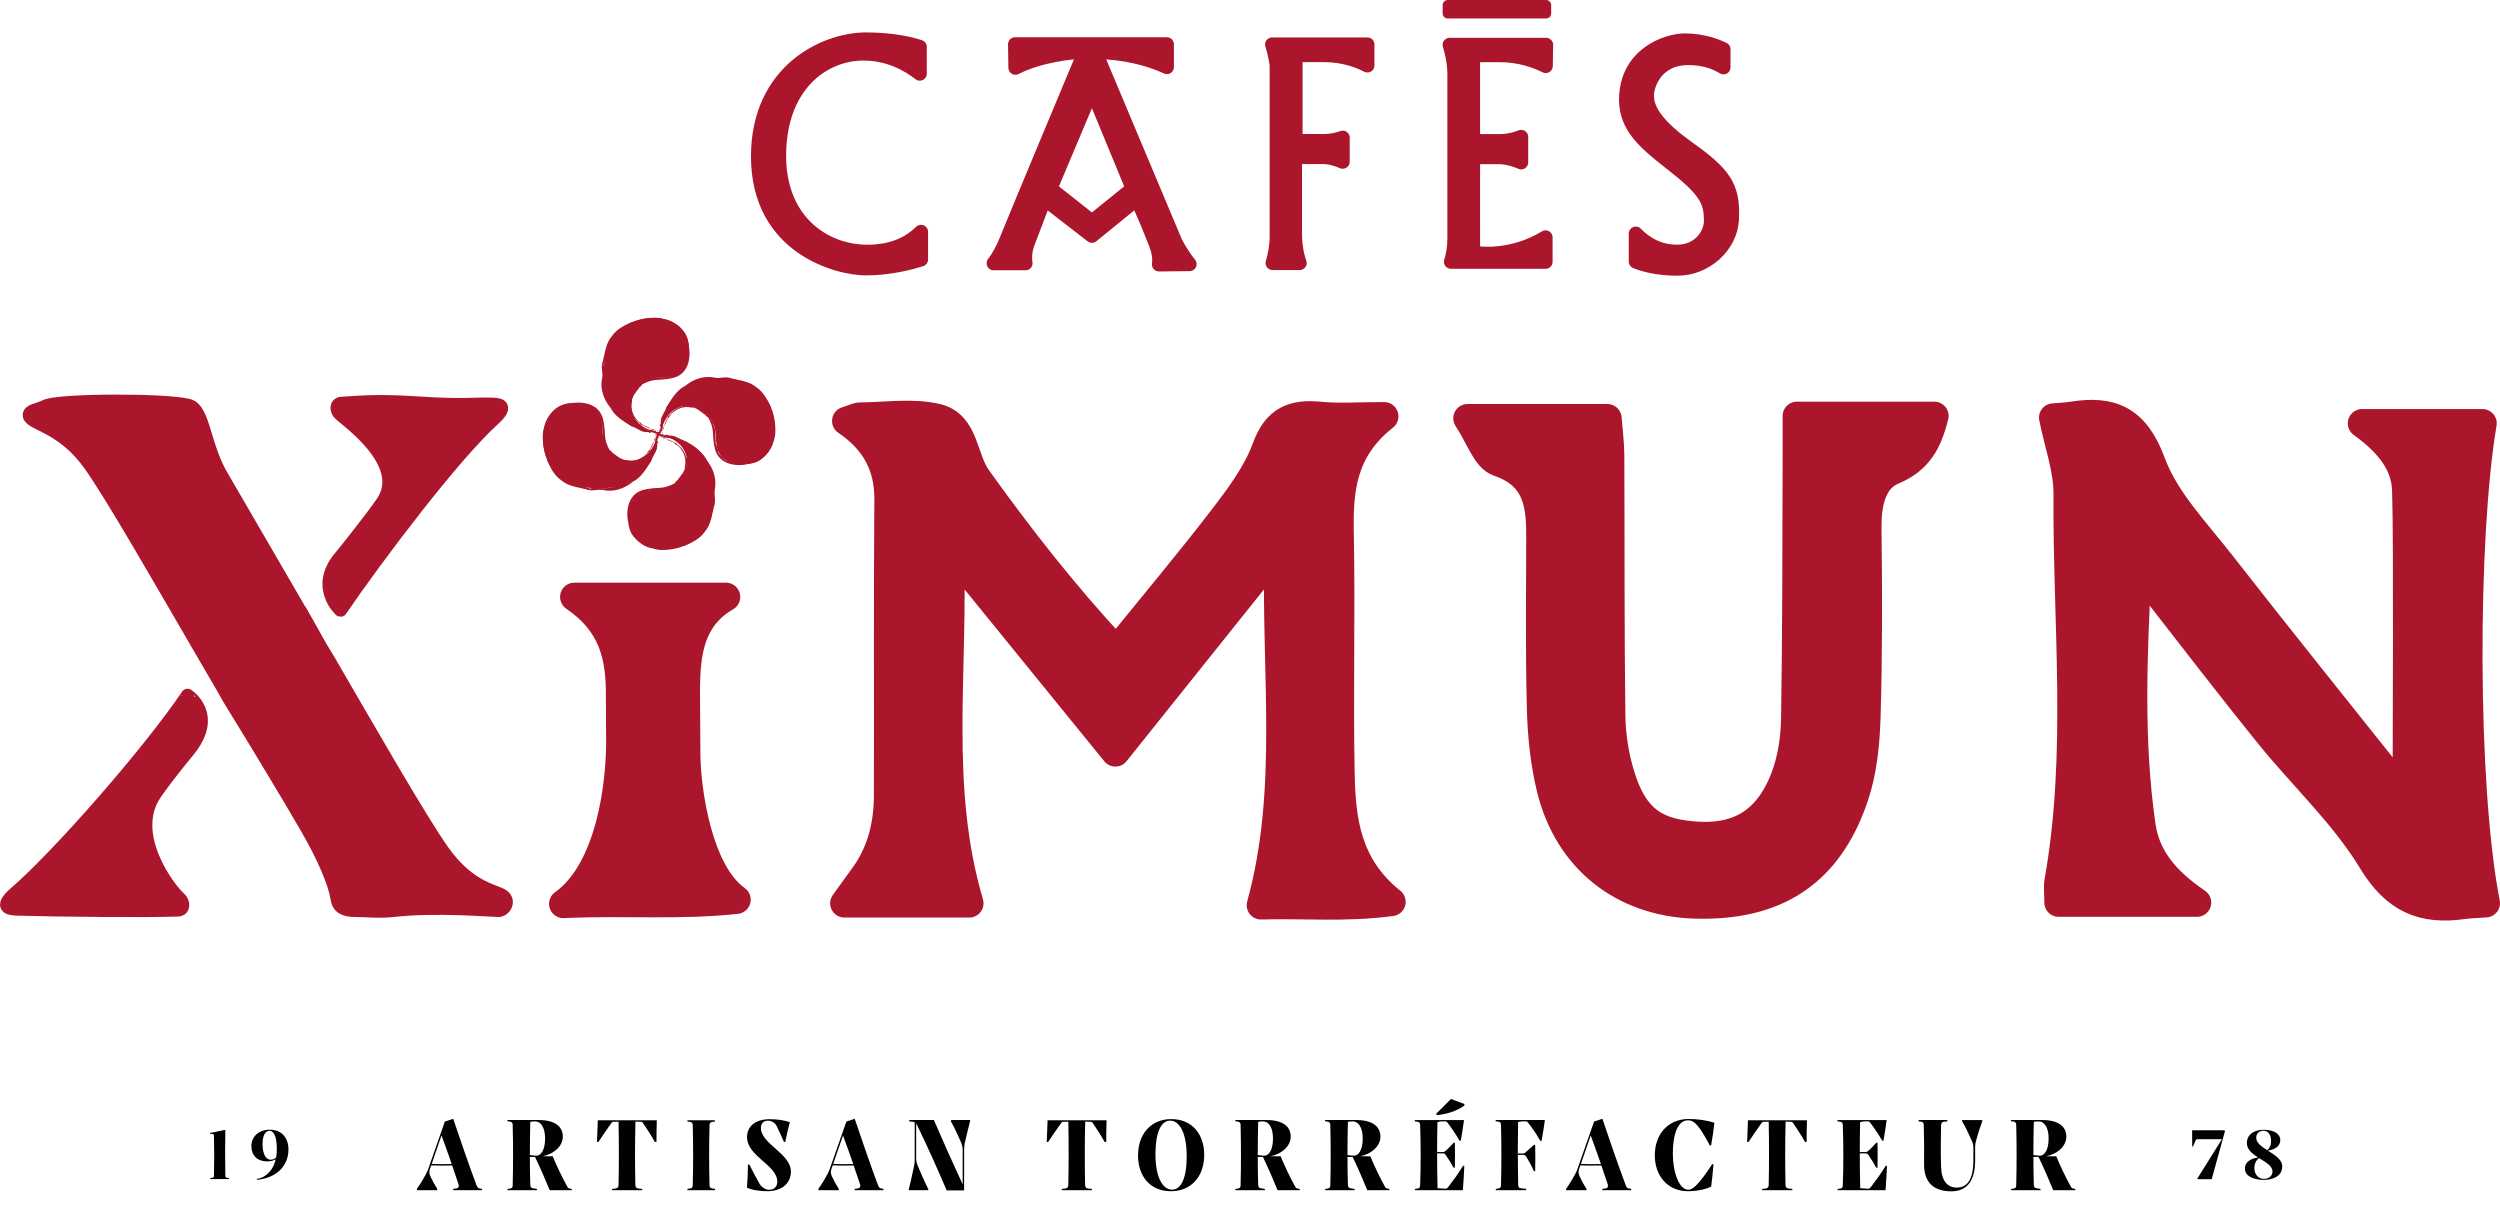
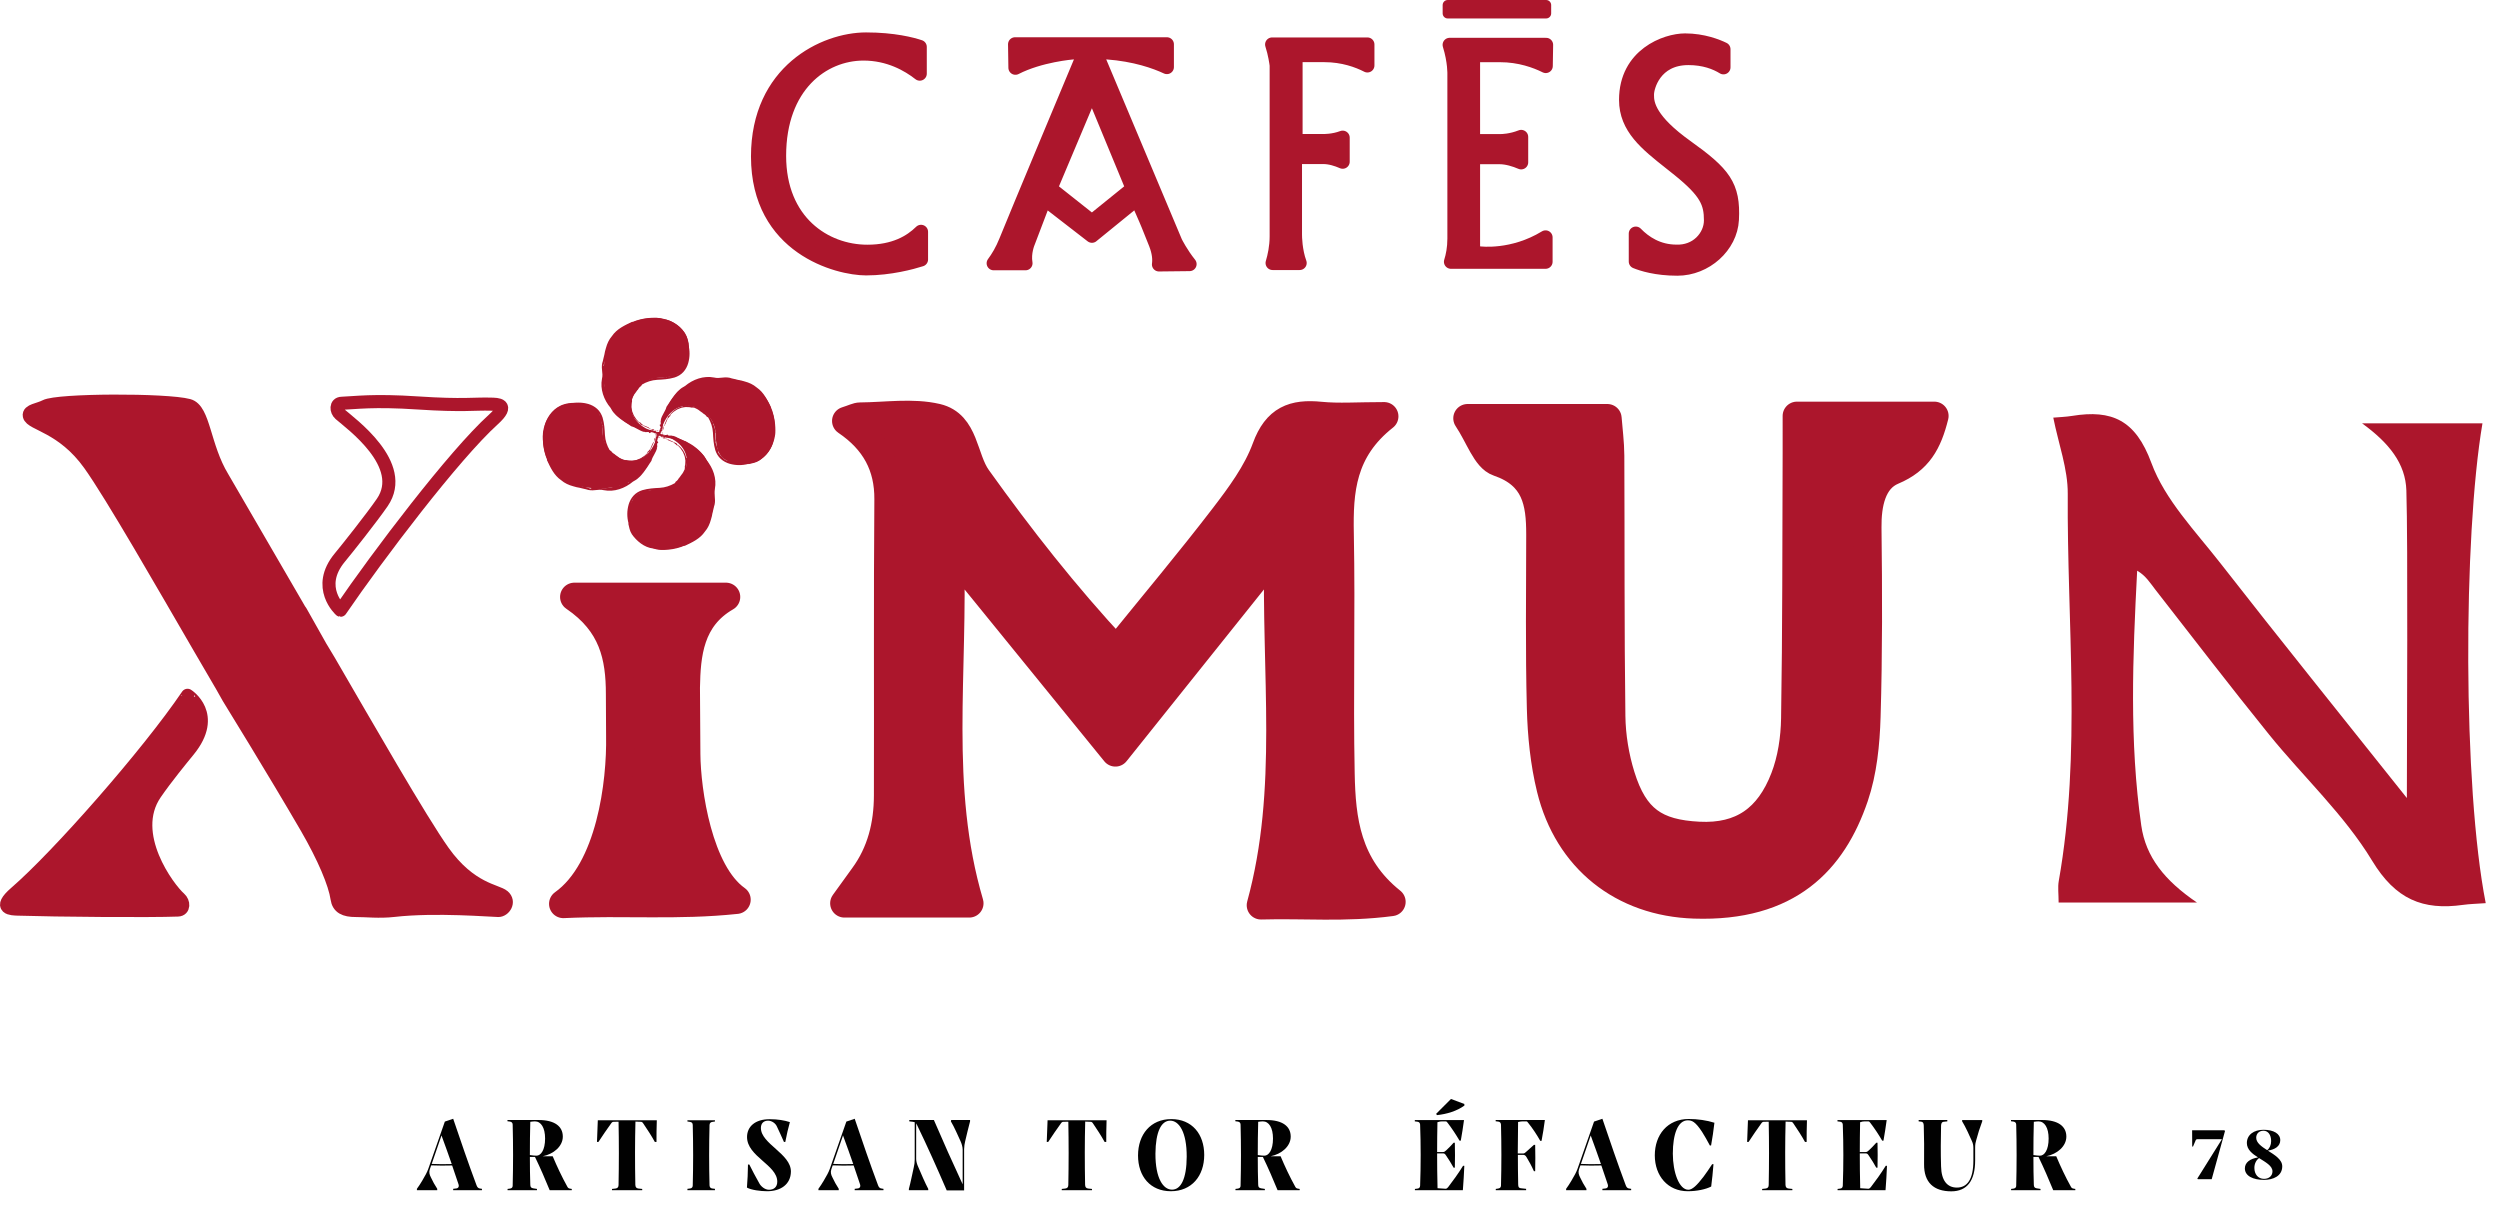
<svg xmlns="http://www.w3.org/2000/svg" version="1.1" id="Calque_1" x="0px" y="0px" width="473.92px" height="232.674px" viewBox="0 0 473.92 232.674" enable-background="new 0 0 473.92 232.674" xml:space="preserve">
  <g>
    <path fill="#010101" d="M91.362,225.363v0.258h-5.454v-0.258l0.475-0.059c0.494-0.02,0.691-0.336,0.533-0.811   c-0.415-1.244-0.791-2.391-1.205-3.557c-1.364,0.039-2.589,0.039-3.972-0.02l-0.257,0.73c-0.197,0.574-0.059,1.047,0.198,1.541   c0.336,0.732,0.731,1.443,1.206,2.174v0.258h-3.854v-0.258c0.336-0.453,0.692-1.008,1.008-1.541   c0.573-0.969,0.909-1.58,1.126-2.174l3.162-9.029l1.581-0.535c1.423,4.189,2.865,8.439,4.426,12.607   c0.158,0.416,0.336,0.594,0.751,0.633L91.362,225.363z M85.632,220.66c-0.593-1.699-1.206-3.438-1.937-5.414l-1.857,5.395   C83.142,220.701,84.328,220.701,85.632,220.66z" />
    <path fill="#010101" d="M108.391,225.383v0.238h-4.189c-0.87-2.115-1.778-4.229-2.786-6.305h-0.968c0,1.879,0.02,3.676,0.079,5.277   c0,0.414,0.158,0.611,0.533,0.672l0.731,0.117v0.238h-5.573v-0.238l0.455-0.059c0.336-0.059,0.514-0.217,0.514-0.553   c0.099-3.734,0.099-7.885,0-11.561c0-0.336-0.178-0.533-0.514-0.592l-0.474-0.061v-0.236h5.889c3.063,0,4.604,1.205,4.604,3.143   c0,1.836-1.739,3.318-3.833,3.734h1.917c0.811,1.916,1.739,3.912,2.787,5.789c0.118,0.217,0.257,0.297,0.474,0.336L108.391,225.383   z M101.416,212.578c-0.158,0-0.494,0.021-0.889,0.08c-0.06,2.055-0.079,4.209-0.079,6.303c0.455,0.061,0.909,0.119,1.245,0.119   c0.83,0,1.64-1.047,1.64-3.26C103.332,213.785,102.562,212.578,101.416,212.578z" />
    <path fill="#010101" d="M124.451,216.471h-0.316c-0.652-1.186-1.442-2.391-2.193-3.496c-0.138-0.219-0.257-0.316-0.454-0.316   l-1.028-0.039c-0.099,3.813-0.099,7.824-0.02,11.975c0.02,0.453,0.178,0.652,0.573,0.711l0.731,0.078v0.238h-5.73v-0.238   l0.672-0.078c0.395-0.059,0.573-0.258,0.573-0.691c0.079-4.012,0.079-8.043,0-11.975l-0.948,0.02c-0.198,0-0.316,0.098-0.455,0.297   c-0.85,1.166-1.64,2.352-2.411,3.516h-0.277c0.06-1.086,0.099-2.646,0.158-4.109h11.184   C124.451,213.863,124.451,215.424,124.451,216.471z" />
    <path fill="#010101" d="M130.315,225.363l0.475-0.059c0.355-0.039,0.533-0.238,0.533-0.594c0.099-3.754,0.099-7.588,0-11.439   c0-0.357-0.178-0.555-0.533-0.594l-0.475-0.078v-0.238h5.217v0.238l-0.494,0.078c-0.336,0.039-0.514,0.236-0.533,0.594   c-0.099,3.893-0.099,7.588,0,11.439c0.02,0.355,0.197,0.555,0.533,0.594l0.494,0.059v0.258h-5.217V225.363z" />
    <path fill="#010101" d="M141.595,225.127c0.119-1.363,0.178-2.865,0.198-4.367h0.257c0.593,1.166,1.106,2.193,1.877,3.537   c0.276,0.553,1.047,1.244,1.837,1.244c0.968,0,1.581-0.533,1.581-1.541c0-3.162-5.73-4.762-5.73-8.457   c0-1.916,1.462-3.379,4.288-3.379c1.542,0,2.806,0.217,3.833,0.553c-0.336,1.186-0.593,2.352-0.869,3.754h-0.257   c-0.396-0.928-0.968-2.133-1.344-2.943c-0.257-0.592-0.968-1.086-1.66-1.086c-0.889,0-1.363,0.553-1.363,1.383   c0,3.023,5.711,4.881,5.691,8.279c-0.04,2.43-1.956,3.715-4.525,3.715C144.164,225.818,142.385,225.582,141.595,225.127z" />
    <path fill="#010101" d="M167.477,225.363v0.258h-5.454v-0.258l0.475-0.059c0.494-0.02,0.691-0.336,0.533-0.811   c-0.415-1.244-0.791-2.391-1.205-3.557c-1.364,0.039-2.589,0.039-3.972-0.02l-0.257,0.73c-0.197,0.574-0.059,1.047,0.198,1.541   c0.336,0.732,0.731,1.443,1.206,2.174v0.258h-3.854v-0.258c0.336-0.453,0.692-1.008,1.008-1.541   c0.573-0.969,0.909-1.58,1.126-2.174l3.162-9.029l1.581-0.535c1.423,4.189,2.865,8.439,4.426,12.607   c0.158,0.416,0.336,0.594,0.751,0.633L167.477,225.363z M161.746,220.66c-0.593-1.699-1.206-3.438-1.937-5.414l-1.857,5.395   C159.256,220.701,160.442,220.701,161.746,220.66z" />
    <path fill="#010101" d="M183.893,212.322v0.256c-0.316,1.186-0.672,2.668-0.929,3.775c-0.099,0.395-0.198,1.008-0.198,1.482v7.824   h-3.3c-1.798-4.17-3.675-8.379-5.612-12.369c-0.059-0.139-0.119-0.258-0.178-0.336v6.777c0,0.434,0.178,1.027,0.375,1.441   c0.514,1.227,1.344,3.143,1.917,4.209v0.238h-3.675v-0.238c0.316-1.145,0.672-2.963,0.929-4.09   c0.119-0.455,0.178-0.988,0.178-1.502v-7.055c-0.099-0.039-0.217-0.059-0.355-0.078l-0.672-0.08v-0.256h4.663   c1.779,4.129,3.537,8.082,5.454,12.191v-6.6c0-0.514-0.217-1.166-0.396-1.561c-0.474-1.027-1.205-2.727-1.837-3.775l0.059-0.256   H183.893z" />
    <path fill="#010101" d="M209.712,216.471h-0.316c-0.652-1.186-1.442-2.391-2.193-3.496c-0.138-0.219-0.257-0.316-0.454-0.316   l-1.028-0.039c-0.099,3.813-0.099,7.824-0.02,11.975c0.02,0.453,0.178,0.652,0.573,0.711l0.731,0.078v0.238h-5.73v-0.238   l0.672-0.078c0.395-0.059,0.573-0.258,0.573-0.691c0.079-4.012,0.079-8.043,0-11.975l-0.948,0.02c-0.198,0-0.316,0.098-0.455,0.297   c-0.85,1.166-1.64,2.352-2.411,3.516h-0.277c0.06-1.086,0.099-2.646,0.158-4.109h11.184   C209.712,213.863,209.712,215.424,209.712,216.471z" />
    <path fill="#010101" d="M215.734,219.041c0-3.992,2.391-6.896,6.304-6.896c3.912,0,6.244,2.826,6.244,6.797   c0,3.992-2.391,6.877-6.323,6.877C218.065,225.818,215.734,223.012,215.734,219.041z M224.962,219.277   c0.02-4.723-1.482-6.836-3.122-6.836c-1.699,0-2.767,2.074-2.806,6.244c-0.02,4.742,1.502,6.836,3.142,6.836   C223.855,225.521,224.942,223.467,224.962,219.277z" />
    <path fill="#010101" d="M246.377,225.383v0.238h-4.189c-0.87-2.115-1.778-4.229-2.786-6.305h-0.968c0,1.879,0.02,3.676,0.079,5.277   c0,0.414,0.158,0.611,0.533,0.672l0.731,0.117v0.238h-5.573v-0.238l0.455-0.059c0.336-0.059,0.514-0.217,0.514-0.553   c0.099-3.734,0.099-7.885,0-11.561c0-0.336-0.178-0.533-0.514-0.592l-0.474-0.061v-0.236h5.889c3.063,0,4.604,1.205,4.604,3.143   c0,1.836-1.739,3.318-3.833,3.734h1.917c0.811,1.916,1.739,3.912,2.787,5.789c0.118,0.217,0.257,0.297,0.474,0.336L246.377,225.383   z M239.402,212.578c-0.158,0-0.494,0.021-0.889,0.08c-0.06,2.055-0.079,4.209-0.079,6.303c0.455,0.061,0.909,0.119,1.245,0.119   c0.83,0,1.64-1.047,1.64-3.26C241.318,213.785,240.548,212.578,239.402,212.578z" />
-     <path fill="#010101" d="M263.385,225.383v0.238h-4.189c-0.87-2.115-1.778-4.229-2.786-6.305h-0.968c0,1.879,0.02,3.676,0.079,5.277   c0,0.414,0.158,0.611,0.533,0.672l0.731,0.117v0.238h-5.573v-0.238l0.455-0.059c0.336-0.059,0.514-0.217,0.514-0.553   c0.099-3.734,0.099-7.885,0-11.561c0-0.336-0.178-0.533-0.514-0.592l-0.474-0.061v-0.236h5.889c3.063,0,4.604,1.205,4.604,3.143   c0,1.836-1.739,3.318-3.833,3.734h1.917c0.811,1.916,1.739,3.912,2.786,5.789c0.119,0.217,0.257,0.297,0.475,0.336L263.385,225.383   z M256.41,212.578c-0.158,0-0.494,0.021-0.889,0.08c-0.06,2.055-0.079,4.209-0.079,6.303c0.455,0.061,0.909,0.119,1.245,0.119   c0.83,0,1.64-1.047,1.64-3.26C258.327,213.785,257.556,212.578,256.41,212.578z" />
    <path fill="#010101" d="M277.351,220.996h0.237c-0.06,1.541-0.158,3.084-0.277,4.625h-9.09v-0.238l0.475-0.059   c0.336-0.039,0.494-0.217,0.514-0.572c0.138-3.854,0.138-7.707,0-11.541c-0.02-0.336-0.178-0.533-0.514-0.572l-0.494-0.061v-0.256   h9.327c-0.178,1.305-0.375,2.607-0.612,3.912h-0.237c-0.691-1.186-1.442-2.313-2.252-3.379c-0.139-0.197-0.218-0.277-0.396-0.277   h-0.711c-0.217,0-0.474,0.041-0.83,0.158c-0.04,1.957-0.06,3.814-0.06,5.652h1.107c0.257,0,0.375-0.1,0.632-0.336   c0.435-0.416,0.948-0.91,1.383-1.424h0.237c0.04,1.563,0.04,3.123,0,4.723h-0.237c-0.415-0.77-0.929-1.58-1.442-2.33   c-0.178-0.277-0.296-0.377-0.573-0.377h-1.107c0,2.135,0.02,4.27,0.079,6.602l1.462,0.098c0.217,0.039,0.375-0.098,0.573-0.336   C275.454,223.822,276.422,222.498,277.351,220.996z M272.391,211.393l-0.138-0.256l2.806-2.807l2.529,0.949l0.02,0.297   C276.205,210.604,274.308,211.195,272.391,211.393z" />
    <path fill="#010101" d="M292.858,212.322c-0.178,1.324-0.375,2.648-0.632,3.951h-0.237c-0.672-1.186-1.462-2.391-2.312-3.438   c-0.139-0.197-0.198-0.258-0.356-0.258h-0.731c-0.198,0-0.494,0.061-0.81,0.119c-0.04,2.154-0.06,4.09-0.06,5.969h1.008   c0.237,0,0.435-0.158,0.632-0.357l1.423-1.283h0.237c0.04,1.66,0.04,3.34,0,4.998h-0.237c-0.455-1.027-0.968-1.955-1.403-2.666   c-0.178-0.297-0.336-0.436-0.672-0.436h-0.968c0,1.896,0.02,3.734,0.059,5.631c0.02,0.455,0.099,0.633,0.455,0.693l1.047,0.117   v0.258h-5.75v-0.238l0.475-0.078c0.336-0.059,0.494-0.217,0.514-0.553c0.099-3.992,0.099-7.588,0-11.541   c-0.02-0.336-0.178-0.553-0.514-0.592l-0.494-0.061v-0.236H292.858z" />
    <path fill="#010101" d="M309.216,225.363v0.258h-5.454v-0.258l0.475-0.059c0.494-0.02,0.691-0.336,0.533-0.811   c-0.415-1.244-0.791-2.391-1.205-3.557c-1.364,0.039-2.589,0.039-3.972-0.02l-0.257,0.73c-0.197,0.574-0.059,1.047,0.198,1.541   c0.336,0.732,0.731,1.443,1.206,2.174v0.258h-3.854v-0.258c0.336-0.453,0.692-1.008,1.008-1.541   c0.573-0.969,0.909-1.58,1.126-2.174l3.162-9.029l1.581-0.535c1.423,4.189,2.865,8.439,4.426,12.607   c0.158,0.416,0.336,0.594,0.751,0.633L309.216,225.363z M303.486,220.66c-0.593-1.699-1.206-3.438-1.937-5.414l-1.857,5.395   C300.996,220.701,302.182,220.701,303.486,220.66z" />
    <path fill="#010101" d="M313.697,219.021c0-3.914,2.411-6.896,6.441-6.896c1.68,0,3.438,0.256,4.861,0.711   c-0.178,1.502-0.375,2.924-0.632,4.307h-0.237c-0.455-0.85-0.968-1.797-1.482-2.588c-1.304-1.977-1.937-2.174-2.707-2.174   c-1.857,0-2.826,2.59-2.826,6.305c0,3.576,1.205,6.855,2.944,6.855c0.751,0,1.64-0.85,2.885-2.488   c0.514-0.693,1.087-1.523,1.62-2.352h0.257c-0.118,1.48-0.257,2.885-0.435,4.229c-1.047,0.533-2.707,0.889-4.446,0.889   C316.187,225.818,313.697,222.934,313.697,219.021z" />
    <path fill="#010101" d="M342.483,216.471h-0.316c-0.652-1.186-1.442-2.391-2.193-3.496c-0.138-0.219-0.257-0.316-0.454-0.316   l-1.028-0.039c-0.099,3.813-0.099,7.824-0.02,11.975c0.02,0.453,0.178,0.652,0.573,0.711l0.731,0.078v0.238h-5.73v-0.238   l0.672-0.078c0.395-0.059,0.573-0.258,0.573-0.691c0.079-4.012,0.079-8.043,0-11.975l-0.948,0.02c-0.198,0-0.316,0.098-0.455,0.297   c-0.85,1.166-1.64,2.352-2.411,3.516H331.2c0.06-1.086,0.099-2.646,0.158-4.109h11.184   C342.483,213.863,342.483,215.424,342.483,216.471z" />
    <path fill="#010101" d="M357.713,220.996c-0.06,1.541-0.158,3.084-0.277,4.625h-9.09v-0.238l0.475-0.059   c0.336-0.039,0.494-0.217,0.514-0.572c0.138-3.854,0.138-7.707,0-11.541c-0.02-0.336-0.178-0.533-0.514-0.572l-0.494-0.061v-0.256   h9.327c-0.178,1.305-0.375,2.607-0.612,3.912h-0.237c-0.691-1.186-1.442-2.313-2.252-3.379c-0.139-0.197-0.218-0.277-0.396-0.277   h-0.711c-0.217,0-0.474,0.041-0.83,0.158c-0.04,1.957-0.06,3.814-0.06,5.652h1.107c0.257,0,0.375-0.1,0.632-0.336   c0.435-0.416,0.948-0.91,1.383-1.424h0.237c0.04,1.563,0.04,3.123,0,4.723h-0.237c-0.415-0.77-0.929-1.58-1.442-2.33   c-0.178-0.277-0.296-0.377-0.573-0.377h-1.107c0,2.135,0.02,4.27,0.079,6.602l1.462,0.098c0.217,0.039,0.375-0.098,0.573-0.336   c0.909-1.186,1.877-2.51,2.806-4.012H357.713z" />
    <path fill="#010101" d="M364.743,220.68c0.04-2.943,0-4.859-0.059-7.291c-0.02-0.453-0.119-0.691-0.455-0.75l-0.514-0.061v-0.256   h5.434v0.256l-0.731,0.08c-0.296,0.039-0.435,0.277-0.454,0.73c-0.06,2.59-0.079,5.119,0,7.727   c0.059,2.688,1.166,4.012,3.003,4.012c1.937,0,3.122-1.541,3.122-5.119v-2.371c0-0.592-0.099-0.928-0.277-1.322   c-0.435-0.988-1.205-2.707-1.857-3.756v-0.236h3.814v0.236c-0.455,1.205-0.85,2.471-1.146,3.598   c-0.119,0.375-0.198,0.77-0.198,1.363v2.449c0,3.814-1.502,5.869-4.525,5.869C366.581,225.838,364.704,224.158,364.743,220.68z" />
  </g>
  <g>
    <path fill="#010101" d="M393.413,225.383v0.238h-4.189c-0.87-2.115-1.778-4.229-2.786-6.305h-0.968c0,1.879,0.02,3.676,0.079,5.277   c0,0.414,0.158,0.611,0.533,0.672l0.731,0.117v0.238h-5.573v-0.238l0.455-0.059c0.336-0.059,0.514-0.217,0.514-0.553   c0.099-3.734,0.099-7.885,0-11.561c0-0.336-0.178-0.533-0.514-0.592l-0.474-0.061v-0.236h5.889c3.063,0,4.604,1.205,4.604,3.143   c0,1.836-1.739,3.318-3.833,3.734h1.917c0.811,1.916,1.739,3.912,2.787,5.789c0.118,0.217,0.257,0.297,0.474,0.336L393.413,225.383   z M386.438,212.578c-0.158,0-0.494,0.021-0.889,0.08c-0.06,2.055-0.079,4.209-0.079,6.303c0.455,0.061,0.909,0.119,1.245,0.119   c0.83,0,1.64-1.047,1.64-3.26C388.354,213.785,387.584,212.578,386.438,212.578z" />
  </g>
  <g>
    <path fill="#010101" d="M421.792,214.393l-2.524,9.148h-2.608l-0.125-0.111l4.672-7.475h-4.672c-0.14,0-0.237,0.055-0.293,0.182   l-0.516,1.213h-0.153l-0.014-3.082h6.108L421.792,214.393z" />
  </g>
  <g>
    <path fill="#010101" d="M432.641,221.102c0,1.854-1.757,2.566-3.458,2.566c-2.064,0-3.626-0.74-3.626-2.176   c0-1.131,0.99-1.842,2.496-2.078c-1.102-0.697-2.12-1.506-2.12-2.734c0-1.563,1.339-2.51,3.152-2.51c1.953,0,3.18,0.752,3.18,1.967   c0,1.143-0.99,1.785-2.357,1.98C431.219,218.953,432.641,219.805,432.641,221.102z M430.787,222.049   c0-1.045-1.297-1.729-2.552-2.523c-0.474,0.363-0.879,1.004-0.879,1.869c0,1.213,0.711,2.078,1.827,2.078   C430.131,223.473,430.787,222.9,430.787,222.049z M427.704,215.676c0,0.963,0.99,1.66,2.078,2.357   c0.46-0.336,0.753-0.99,0.753-1.715c0-1.186-0.572-1.967-1.45-1.967C428.248,214.352,427.704,214.908,427.704,215.676z" />
  </g>
  <g>
-     <path fill="#010101" d="M40.248,223.275c0.209-0.014,0.307-0.139,0.307-0.334c0.07-2.566,0.07-5.119,0-7.684   c0-0.195-0.097-0.293-0.292-0.293h-0.405l-0.056-0.182l2.748-0.572h0.167c-0.056,2.914-0.056,5.83,0,8.73   c0,0.195,0.111,0.32,0.307,0.334l0.376,0.043v0.195h-3.528v-0.195L40.248,223.275z" />
-   </g>
+     </g>
  <g>
-     <path fill="#010101" d="M54.682,217.92c0,3.152-2.343,5.412-5.983,5.732l-0.042-0.168c1.785-0.236,3.124-1.645,3.612-3.723   c-0.446,0.279-1.004,0.404-1.646,0.404c-1.841,0-2.971-1.129-2.971-2.9c0-1.896,1.534-3.111,3.445-3.111   C53.357,214.154,54.682,215.633,54.682,217.92z M52.353,219.412c0.084-0.473,0.125-0.961,0.125-1.492   c0-2.314-0.502-3.555-1.395-3.555c-0.767,0-1.311,0.85-1.311,2.523c0,1.855,0.614,2.957,1.548,2.957   C51.726,219.846,52.06,219.678,52.353,219.412z" />
-   </g>
+     </g>
  <path fill="#AC162C" d="M183.737,171.234h-23.659c1.549-2.148,2.574-3.596,3.627-5.023c3.378-4.584,4.651-9.83,4.666-15.398  c0.05-18.711-0.064-37.424,0.086-56.133c0.051-6.342-2.531-11.164-8.02-14.879c1.432-0.451,2.035-0.803,2.642-0.807  c4.849-0.033,9.897-0.844,14.498,0.232c5.325,1.244,4.947,7.646,7.664,11.441c8.057,11.256,16.546,22.109,26.389,32.682  c7.155-8.84,13.952-16.926,20.371-25.299c3.116-4.066,6.318-8.381,8.044-13.105c1.978-5.414,5.17-6.586,10.244-6.082  c3.498,0.348,7.059,0.066,12.102,0.066c-8.103,6.393-8.615,14.08-8.456,22.264c0.294,15.158-0.142,30.33,0.163,45.486  c0.176,8.721,1.113,17.459,9.66,24.285c-8.847,1.168-16.629,0.4-24.715,0.639c6.031-22.016,2.726-43.75,3.341-67.672  c-11.099,13.877-20.716,25.9-30.942,38.682c-10.087-12.404-19.986-24.58-31.411-38.631  C180.846,127.646,177.226,149.125,183.737,171.234" />
  <path fill="none" stroke="#AC162C" stroke-width="5.415" stroke-linecap="round" stroke-linejoin="round" stroke-miterlimit="1" d="  M183.737,171.234h-23.659c1.549-2.148,2.574-3.596,3.627-5.023c3.378-4.584,4.651-9.83,4.666-15.398  c0.05-18.711-0.064-37.424,0.086-56.133c0.051-6.342-2.531-11.164-8.02-14.879c1.432-0.451,2.035-0.803,2.642-0.807  c4.849-0.033,9.897-0.844,14.498,0.232c5.325,1.244,4.947,7.646,7.664,11.441c8.057,11.256,16.546,22.109,26.389,32.682  c7.155-8.84,13.952-16.926,20.371-25.299c3.116-4.066,6.318-8.381,8.044-13.105c1.978-5.414,5.17-6.586,10.244-6.082  c3.498,0.348,7.059,0.066,12.102,0.066c-8.103,6.393-8.615,14.08-8.456,22.264c0.294,15.158-0.142,30.33,0.163,45.486  c0.176,8.721,1.113,17.459,9.66,24.285c-8.847,1.168-16.629,0.4-24.715,0.639c6.031-22.016,2.726-43.75,3.341-67.672  c-11.099,13.877-20.716,25.9-30.942,38.682c-10.087-12.404-19.986-24.58-31.411-38.631  C180.846,127.646,177.226,149.125,183.737,171.234z" />
  <path fill="#AC162C" d="M340.639,78.846h5.594h20.452c-1.249,5.035-3.058,8.32-7.895,10.354c-3.944,1.656-4.877,6.307-4.823,10.844  c0.143,11.941,0.185,23.895-0.174,35.83c-0.153,5.086-0.677,10.383-2.301,15.158c-4.124,12.121-12.468,20.996-30.3,20.4  c-13.56-0.453-23.909-8.588-27.181-21.945c-1.211-4.941-1.73-10.141-1.862-15.238c-0.284-10.971-0.13-21.951-0.121-32.926  c0.005-6.109-0.83-11.281-7.973-13.723c-2.355-0.805-3.577-4.908-5.854-8.305h26.503c0.164,2.17,0.497,4.627,0.509,7.086  c0.079,16.461-0.02,32.926,0.202,49.387c0.051,3.799,0.694,7.717,1.82,11.348c2.554,8.24,6.602,10.943,14.798,11.359  c8.162,0.416,13.328-3.25,16.298-10.961c1.354-3.514,1.951-7.506,2.012-11.295c0.273-16.781,0.228-33.57,0.295-50.355  C340.646,83.932,340.639,81.998,340.639,78.846" />
  <path fill="none" stroke="#AC162C" stroke-width="5.415" stroke-linecap="round" stroke-linejoin="round" stroke-miterlimit="1" d="  M340.639,78.846h5.594h20.452c-1.249,5.035-3.058,8.32-7.895,10.354c-3.944,1.656-4.877,6.307-4.823,10.844  c0.143,11.941,0.185,23.895-0.174,35.83c-0.153,5.086-0.677,10.383-2.301,15.158c-4.124,12.121-12.468,20.996-30.3,20.4  c-13.56-0.453-23.909-8.588-27.181-21.945c-1.211-4.941-1.73-10.141-1.862-15.238c-0.284-10.971-0.13-21.951-0.121-32.926  c0.005-6.109-0.83-11.281-7.973-13.723c-2.355-0.805-3.577-4.908-5.854-8.305h26.503c0.164,2.17,0.497,4.627,0.509,7.086  c0.079,16.461-0.02,32.926,0.202,49.387c0.051,3.799,0.694,7.717,1.82,11.348c2.554,8.24,6.602,10.943,14.798,11.359  c8.162,0.416,13.328-3.25,16.298-10.961c1.354-3.514,1.951-7.506,2.012-11.295c0.273-16.781,0.228-33.57,0.295-50.355  C340.646,83.932,340.639,81.998,340.639,78.846z" />
  <path fill="#AC162C" d="M130.066,142.984c0.056,7.053,2.271,22.432,9.536,27.563c-11.26,1.189-21.008,0.254-32.814,0.793  c9.029-6.418,10.974-23.066,10.814-31.779l-0.04-7.957c0-7.141-1.317-13.432-8.683-18.441h28.74  c-6.933,3.994-7.522,10.85-7.635,17.168L130.066,142.984z" />
  <path fill="none" stroke="#AC162C" stroke-width="5.415" stroke-linecap="round" stroke-linejoin="round" stroke-miterlimit="1" d="  M130.066,142.984c0.056,7.053,2.271,22.432,9.536,27.563c-11.26,1.189-21.008,0.254-32.814,0.793  c9.029-6.418,10.974-23.066,10.814-31.779l-0.04-7.957c0-7.141-1.317-13.432-8.683-18.441h28.74  c-6.933,3.994-7.522,10.85-7.635,17.168L130.066,142.984z" />
  <path fill="#AC162C" d="M471.213,171.209c-1.759,0.129-3.027,0.148-4.274,0.324c-7.655,1.076-12.816-1.037-17.26-8.373  c-5.288-8.729-13.076-15.926-19.568-23.957c-7.3-9.037-14.373-18.258-21.518-27.418c-0.991-1.273-1.828-2.666-3.456-3.6  c-0.852,16.42-1.49,32.396,0.779,48.303c0.849,5.951,4.401,10.42,10.558,14.604h-26.225c0-1.648-0.182-2.898,0.026-4.078  c4.315-24.381,1.542-48.936,1.705-73.41c0.03-4.703-1.741-9.418-2.743-14.434c1.082-0.098,2.347-0.133,3.583-0.332  c7.53-1.221,12.02,0.785,15.013,8.918c2.573,6.994,8.33,12.914,13.077,19c11.29,14.475,22.817,28.768,35.355,44.525  c0-11.93,0.224-48.063-0.095-58.313c-0.158-5.07-3.247-8.98-8.398-12.717h22.822C466.938,101.863,466.862,149.043,471.213,171.209" />
-   <path fill="none" stroke="#AC162C" stroke-width="5.415" stroke-linecap="round" stroke-linejoin="round" stroke-miterlimit="1" d="  M471.213,171.209c-1.759,0.129-3.027,0.148-4.274,0.324c-7.655,1.076-12.816-1.037-17.26-8.373  c-5.288-8.729-13.076-15.926-19.568-23.957c-7.3-9.037-14.373-18.258-21.518-27.418c-0.991-1.273-1.828-2.666-3.456-3.6  c-0.852,16.42-1.49,32.396,0.779,48.303c0.849,5.951,4.401,10.42,10.558,14.604h-26.225c0-1.648-0.182-2.898,0.026-4.078  c4.315-24.381,1.542-48.936,1.705-73.41c0.03-4.703-1.741-9.418-2.743-14.434c1.082-0.098,2.347-0.133,3.583-0.332  c7.53-1.221,12.02,0.785,15.013,8.918c2.573,6.994,8.33,12.914,13.077,19c11.29,14.475,22.817,28.768,35.355,44.525  c0-11.93,0.224-48.063-0.095-58.313c-0.158-5.07-3.247-8.98-8.398-12.717h22.822C466.938,101.863,466.862,149.043,471.213,171.209z" />
  <path fill="#AC162C" d="M125.083,82.418c0.622-4.334,2.262-11.316,12.429-10.66c10.167,0.656,9.465,9.887,9.465,10.307  c0,0.422-0.61,5.857-5.905,5.857c-5.037,0-5.294-2.576-5.434-5.857C135.421,77.008,127.11,73.49,125.083,82.418" />
  <path fill="#AC162C" d="M124.81,81.873c-0.622,4.336-2.262,11.316-12.429,10.66s-9.465-9.885-9.465-10.307s0.61-5.857,5.905-5.857  c5.037,0,5.294,2.578,5.434,5.857C114.472,87.283,122.783,90.801,124.81,81.873" />
  <path fill="#AC162C" d="M125.113,82.172c-4.335-0.621-11.316-2.26-10.66-12.428s9.886-9.465,10.307-9.465  c0.422,0,5.857,0.609,5.857,5.903c0,5.038-2.577,5.294-5.857,5.436C119.703,71.834,116.186,80.145,125.113,82.172" />
  <path fill="#AC162C" d="M124.716,82.232c4.335,0.623,11.316,2.262,10.66,12.43c-0.656,10.166-9.886,9.463-10.307,9.463  c-0.422,0-5.857-0.607-5.857-5.902c0-5.037,2.577-5.295,5.857-5.436C130.125,92.57,133.643,84.26,124.716,82.232" />
  <polygon fill="#AC162C" points="125.523,82.381 125.566,82.359 125.495,82.26 " />
  <path fill="#AC162C" d="M125.466,81.816c-0.021,0.01-0.048-0.004-0.069,0.006l0.178,0.371  C125.767,82.1,125.337,81.881,125.466,81.816" />
  <path fill="#AC162C" d="M125.52,81.734c0.096-0.1-0.015-0.186-0.048-0.225C125.555,81.58,125.376,81.721,125.52,81.734" />
  <path fill="#AC162C" d="M133.212,78.326c-0.009-0.008-0.021-0.016-0.032-0.02C133.191,78.322,133.202,78.328,133.212,78.326" />
  <path fill="#AC162C" d="M135.2,80.35l0.107-0.006c-0.16-0.242-0.303-0.492-0.441-0.758c-0.117-0.277-0.276-0.539-0.499-0.738  l0.053,0.008c-0.908-1.189-2.268-1.852-3.682-1.963c0.024-0.01,0.035-0.039,0.061-0.049c-0.076,0.029-0.16,0.09-0.234,0.076  c-0.017-0.023,0.026-0.047,0.052-0.055c-0.142-0.096-0.372-0.086-0.579-0.068c-0.208,0.035-0.392,0.115-0.494,0.057  c-0.082,0.029-0.108,0.104-0.054,0.152c-1.075,0.184-2.073,0.896-2.644,1.82c-0.047,0.029-0.089,0.01-0.127-0.039  c-0.148,0.484-0.417,0.857-0.586,1.318c-0.1,0.221-0.209,0.438-0.323,0.652c-0.111,0.217-0.173,0.457-0.258,0.686  c0.058,0.059,0.101-0.072,0.146,0.043c0.183-0.262-0.031-0.619,0.229-0.816l0.049,0.059c0.126-0.166-0.147-0.105,0.026-0.262  c0.088-0.051,0.073,0.055,0.094,0.021c0.156-0.4,0.368-0.783,0.476-1.184c0.183,0.004,0.263-0.375,0.464-0.412  c0.011-0.133,0.112-0.182,0.062-0.283c0.29-0.223,0.508-0.537,0.836-0.697l0.454-0.299c0.163-0.078,0.335-0.133,0.502-0.203  c0.329-0.176,0.707-0.168,1.069-0.248c0.184-0.004,0.372,0.016,0.558,0.021c0.189,0,0.374,0.025,0.555,0.088  c0.188-0.027,0.382-0.012,0.575,0.027c0.184,0.072,0.365,0.17,0.546,0.273c0.188,0.09,0.349,0.232,0.516,0.365  c0.162,0.137,0.358,0.229,0.522,0.365c-0.002,0.012-0.01,0.02-0.019,0.021c0.239,0.143,0.608,0.365,0.766,0.67l0.276,0.148  c0.515,0.9,0.84,1.854,0.897,2.879c0.054,1.08,0.115,2.186,0.441,3.303c0.199,0.627,0.549,1.229,1.043,1.674  c0.491,0.443,1.078,0.746,1.671,0.918c1.199,0.336,2.385,0.34,3.611,0.016c0.001,0.029,0.023,0.041-0.039,0.064  c0.695-0.186,1.38-0.248,1.96-0.645l0.011,0.027c1.4-0.957,2.622-2.465,2.793-4.082c0.138-0.459,0.249-0.938,0.274-1.457  c0.016-0.494,0-1.012-0.051-1.521c-0.102-1.023-0.357-2.047-0.75-2.969l0.057-0.016c-0.671-1.432-1.351-2.947-2.737-3.883  c-0.633-0.553-1.443-0.918-2.269-1.135c-0.402-0.148-0.825-0.209-1.238-0.293c-0.414-0.082-0.811-0.217-1.219-0.289  c-0.489-0.19-1.096-0.229-1.683-0.154c-0.59,0.076-1.158,0.123-1.642-0.008c-1.996-0.397-4.038,0.352-5.538,1.619  c-0.401,0.205-0.787,0.447-1.106,0.768c-0.351,0.285-0.627,0.643-0.905,0.988c-0.285,0.34-0.5,0.732-0.765,1.082  c-0.214,0.383-0.494,0.729-0.73,1.105c-0.174,0.818-0.885,1.545-1.078,2.479l0.078-0.014c-0.289,0.279,0.132,0.795-0.232,0.93  L125.1,80.49c-0.196,0.145,0.31,0.48,0.096,0.549l0.075,0.041c-0.015,0.215-0.095,0.01-0.158,0.166  c-0.001,0.063,0.143,0.049,0.073,0.168c-0.337-0.027-0.008,0.527-0.384,0.484c0.018-0.117-0.173,0.162-0.21-0.113  c-0.05,0.068-0.088,0.432,0.076,0.422c0.165,0.055,0.291,0.215,0.453,0.018l-0.116-0.063c0.133-0.053,0.07-0.045,0.166-0.057  c0.059-0.279,0.243-0.287,0.348-0.475c0,0-0.007,0.002-0.013-0.002c-0.128-0.16-0.004-0.332,0.037-0.436l0.075-0.031  c0.154-0.037-0.219-0.365,0.009-0.234c0.046-0.57,0.192-1.207,0.371-1.811c-0.067-0.113,0.143-0.463-0.069-0.385  c0.25-0.088,0.456-0.506,0.506-0.672c0.016,0.014,0.035,0.029,0.018,0.051c0.354-0.215-0.075-0.459,0.347-0.617  c-0.19-0.143,0.288-0.482,0.146-0.752c0.065-0.01,0.111,0.002,0.141,0.033c0.257-0.498,0.687-0.939,0.962-1.307  c0.12-0.416,0.673-0.666,0.755-1.07c0.267-0.135,0.653-0.369,0.935-0.652l-0.013,0.049c0.183-0.127,0.388-0.27,0.57-0.424  c0.191-0.135,0.371-0.262,0.473-0.41c0.238,0.186,0.387,0.055,0.593,0.053c0.229-0.229,0.824-0.365,1.234-0.621  c0.099,0.107,0.366-0.123,0.428,0.049c1.191-0.676,2.923-0.543,4.294-0.236l-0.02,0.012c0.184-0.078,0.411-0.27,0.612-0.373  c0.017,0.018,0.012,0.047-0.027,0.041c0.263,0,0.481,0.205,0.741,0.203c-0.007,0.029-0.007,0.029-0.053,0.053  c0.255-0.049,0.472,0.188,0.769,0.137l0.005,0.051l0.188-0.021c-0.018,0.057-0.045,0.143-0.133,0.1  c0.518,0.164,1.071,0.234,1.57,0.459l0.776,0.279l0.733,0.379c0.252,0.119,0.494,0.256,0.708,0.434  c0.221,0.17,0.455,0.326,0.666,0.508c0.392,0.398,0.792,0.799,1.076,1.289l-0.094-0.037l0.332,0.305  c-0.028,0.014-0.052,0.004-0.075-0.006c0.179,0.531,0.601,0.961,0.757,1.494c-0.028,0.008-0.111-0.049-0.115,0.033  c0.312,0.318-0.001,0.67,0.383,0.766c-0.01,0.021-0.08,0.055-0.117,0.021c0.408,1.043,0.554,2.227,0.468,3.354  c0.154,0.459,0.055,0.967-0.075,1.453c-0.131,0.492-0.318,0.961-0.436,1.457l-0.053-0.031c-0.382,1.264-1.571,2.205-2.782,2.674  c-0.516,0.184-0.871,0.313-1.423,0.402l-0.022-0.074c-0.453,0.186-0.962,0.141-1.456,0.045c-0.499-0.088-0.974-0.199-1.484-0.156  l0.09-0.088c-0.191,0.141-0.545-0.207-0.573,0.07l-0.139-0.133c-0.374,0.051-0.67-0.115-0.9-0.357  c-0.124-0.113-0.24-0.232-0.356-0.369c-0.13-0.121-0.259-0.25-0.428-0.383l0.085,0.002c-0.186-0.129-0.337-0.348-0.369-0.514  c0.022,0.018,0.032,0,0.074,0.035c-0.085-0.688-0.513-1.324-0.592-2.063l0.132,0.066c-0.188-0.328-0.107-0.98-0.191-1.434  l0.059,0.025l-0.092-0.23l0.114-0.01C135.605,81.465,135.441,80.889,135.2,80.35" />
  <path fill="#AC162C" d="M130.617,76.865l0.006,0.004C130.641,76.861,130.634,76.861,130.617,76.865" />
  <path fill="#AC162C" d="M125.553,81.563c-0.011,0.027-0.021,0.047-0.033,0.068C125.542,81.629,125.544,81.584,125.553,81.563" />
  <polygon fill="#AC162C" points="124.306,82.111 124.263,82.133 124.333,82.232 " />
  <path fill="#AC162C" d="M124.363,82.676c0.021-0.01,0.048,0.004,0.069-0.006l-0.178-0.371  C124.062,82.393,124.491,82.611,124.363,82.676" />
  <path fill="#AC162C" d="M124.31,82.758c-0.096,0.1,0.015,0.186,0.048,0.225C124.273,82.912,124.454,82.771,124.31,82.758" />
  <path fill="#AC162C" d="M116.617,86.166c0.009,0.008,0.021,0.016,0.032,0.02C116.638,86.17,116.627,86.164,116.617,86.166" />
  <path fill="#AC162C" d="M114.629,84.143l-0.107,0.006c0.16,0.242,0.304,0.492,0.441,0.758c0.117,0.277,0.276,0.539,0.499,0.738  l-0.053-0.008c0.909,1.189,2.268,1.852,3.682,1.963c-0.024,0.01-0.035,0.039-0.061,0.049c0.076-0.029,0.16-0.09,0.234-0.076  c0.017,0.023-0.026,0.047-0.052,0.055c0.142,0.096,0.372,0.086,0.579,0.068c0.208-0.035,0.392-0.115,0.494-0.057  c0.082-0.029,0.108-0.104,0.054-0.152c1.075-0.184,2.073-0.896,2.644-1.82c0.047-0.029,0.089-0.01,0.127,0.039  c0.148-0.484,0.417-0.857,0.586-1.318c0.1-0.221,0.209-0.436,0.323-0.652c0.111-0.217,0.173-0.457,0.258-0.686  c-0.058-0.057-0.101,0.072-0.146-0.043c-0.183,0.262,0.031,0.619-0.228,0.816l-0.05-0.059c-0.126,0.166,0.147,0.105-0.025,0.262  c-0.089,0.051-0.074-0.055-0.095-0.021c-0.156,0.4-0.368,0.783-0.477,1.184c-0.182-0.004-0.262,0.375-0.463,0.412  c-0.01,0.133-0.112,0.182-0.062,0.283c-0.29,0.223-0.508,0.537-0.836,0.697l-0.454,0.299c-0.163,0.078-0.335,0.133-0.502,0.203  c-0.329,0.176-0.707,0.168-1.069,0.248c-0.184,0.004-0.372-0.016-0.558-0.021c-0.189,0-0.374-0.025-0.555-0.088  c-0.188,0.027-0.382,0.012-0.575-0.029c-0.184-0.07-0.365-0.17-0.546-0.271c-0.188-0.09-0.349-0.232-0.516-0.365  c-0.162-0.137-0.358-0.229-0.522-0.365c0.002-0.012,0.01-0.02,0.019-0.021c-0.239-0.143-0.607-0.365-0.766-0.67l-0.276-0.148  c-0.515-0.9-0.84-1.854-0.897-2.879c-0.054-1.08-0.115-2.186-0.441-3.303c-0.199-0.627-0.549-1.229-1.043-1.674  c-0.491-0.443-1.078-0.746-1.671-0.918c-1.199-0.336-2.385-0.34-3.611-0.016c-0.001-0.029-0.023-0.041,0.039-0.064  c-0.695,0.186-1.38,0.248-1.96,0.645l-0.011-0.027c-1.4,0.957-2.622,2.465-2.793,4.082c-0.138,0.459-0.249,0.938-0.274,1.457  c-0.016,0.494,0,1.012,0.051,1.521c0.102,1.023,0.357,2.047,0.75,2.969l-0.057,0.016c0.671,1.432,1.351,2.947,2.737,3.881  c0.633,0.555,1.443,0.92,2.269,1.137c0.402,0.148,0.825,0.209,1.238,0.293c0.414,0.082,0.811,0.217,1.219,0.289  c0.489,0.189,1.096,0.229,1.683,0.154c0.59-0.076,1.158-0.123,1.642,0.006c1.996,0.398,4.038-0.35,5.538-1.617  c0.401-0.207,0.787-0.447,1.106-0.768c0.351-0.285,0.627-0.643,0.905-0.988c0.285-0.34,0.5-0.732,0.765-1.082  c0.214-0.383,0.494-0.729,0.73-1.105c0.174-0.818,0.885-1.545,1.078-2.479l-0.078,0.014c0.289-0.279-0.132-0.795,0.232-0.93  l0.008,0.039c0.196-0.145-0.31-0.48-0.096-0.549l-0.075-0.043c0.015-0.213,0.095-0.008,0.158-0.164  c0.001-0.063-0.143-0.049-0.073-0.168c0.337,0.027,0.008-0.527,0.384-0.484c-0.018,0.117,0.173-0.162,0.21,0.113  c0.05-0.068,0.088-0.432-0.076-0.422c-0.165-0.055-0.291-0.215-0.453-0.018l0.116,0.063c-0.133,0.053-0.07,0.045-0.166,0.057  c-0.059,0.279-0.243,0.287-0.348,0.475c0,0,0.007-0.002,0.013,0c0.128,0.162,0.004,0.334-0.036,0.438l-0.076,0.031  c-0.154,0.037,0.219,0.365-0.009,0.234c-0.046,0.57-0.191,1.207-0.371,1.811c0.067,0.113-0.143,0.463,0.069,0.385  c-0.25,0.088-0.456,0.506-0.506,0.672c-0.016-0.014-0.035-0.029-0.018-0.051c-0.354,0.215,0.075,0.459-0.347,0.617  c0.19,0.143-0.288,0.482-0.146,0.752c-0.065,0.01-0.111-0.002-0.141-0.033c-0.257,0.498-0.687,0.939-0.962,1.307  c-0.12,0.416-0.673,0.666-0.755,1.07c-0.267,0.135-0.653,0.369-0.935,0.652l0.013-0.049c-0.183,0.127-0.388,0.27-0.57,0.424  c-0.191,0.135-0.371,0.262-0.473,0.41c-0.238-0.186-0.387-0.055-0.593-0.053c-0.229,0.229-0.824,0.365-1.234,0.621  c-0.099-0.107-0.366,0.123-0.428-0.049c-1.191,0.676-2.923,0.543-4.294,0.236l0.02-0.012c-0.184,0.078-0.411,0.27-0.612,0.373  c-0.017-0.018-0.012-0.047,0.027-0.041c-0.263,0-0.481-0.205-0.741-0.203c0.007-0.029,0.007-0.029,0.053-0.053  c-0.255,0.049-0.472-0.188-0.768-0.137l-0.006-0.051l-0.188,0.021c0.018-0.057,0.045-0.143,0.133-0.1  c-0.518-0.164-1.071-0.234-1.57-0.459l-0.776-0.279l-0.733-0.379c-0.252-0.119-0.494-0.256-0.708-0.434  c-0.221-0.168-0.455-0.326-0.666-0.508c-0.392-0.398-0.792-0.799-1.076-1.289l0.094,0.037l-0.331-0.305  c0.027-0.014,0.051-0.004,0.074,0.006c-0.179-0.531-0.601-0.961-0.757-1.494c0.028-0.008,0.112,0.049,0.115-0.033  c-0.312-0.318,0.001-0.67-0.383-0.766c0.01-0.021,0.08-0.055,0.117-0.021c-0.408-1.043-0.554-2.227-0.468-3.354  c-0.154-0.459-0.055-0.967,0.075-1.453c0.131-0.492,0.318-0.961,0.436-1.457l0.053,0.031c0.382-1.264,1.571-2.205,2.782-2.674  c0.516-0.184,0.871-0.313,1.423-0.402l0.022,0.074c0.453-0.186,0.962-0.141,1.456-0.047c0.499,0.09,0.974,0.201,1.483,0.158  l-0.089,0.088c0.191-0.141,0.545,0.207,0.573-0.07l0.139,0.133c0.374-0.051,0.67,0.115,0.9,0.357  c0.124,0.113,0.241,0.232,0.356,0.369c0.13,0.121,0.259,0.25,0.428,0.383l-0.085-0.002c0.186,0.129,0.337,0.348,0.369,0.514  c-0.022-0.018-0.032,0-0.074-0.035c0.085,0.688,0.513,1.324,0.592,2.063l-0.132-0.066c0.188,0.328,0.107,0.98,0.191,1.434  L114.2,82.18l0.091,0.23l-0.113,0.01C114.224,83.027,114.388,83.604,114.629,84.143" />
  <path fill="#AC162C" d="M119.212,87.627l-0.006-0.004C119.188,87.631,119.195,87.631,119.212,87.627" />
  <path fill="#AC162C" d="M124.276,82.93c0.011-0.025,0.021-0.047,0.033-0.068C124.286,82.863,124.284,82.908,124.276,82.93" />
  <polygon fill="#AC162C" points="124.925,81.633 124.904,81.59 124.804,81.662 " />
  <path fill="#AC162C" d="M124.36,81.691c0.011,0.021-0.005,0.047,0.006,0.068l0.371-0.178  C124.644,81.391,124.423,81.818,124.36,81.691" />
  <path fill="#AC162C" d="M124.278,81.637c-0.099-0.096-0.185,0.016-0.225,0.049C124.124,81.602,124.265,81.781,124.278,81.637" />
  <path fill="#AC162C" d="M120.87,73.945c-0.008,0.008-0.015,0.021-0.02,0.033C120.867,73.965,120.872,73.955,120.87,73.945" />
  <path fill="#AC162C" d="M122.895,71.957l-0.007-0.107c-0.241,0.16-0.491,0.305-0.759,0.439c-0.277,0.119-0.539,0.277-0.737,0.5  l0.008-0.053c-1.19,0.91-1.851,2.268-1.963,3.682c-0.01-0.023-0.039-0.035-0.049-0.061c0.03,0.076,0.091,0.16,0.076,0.234  c-0.023,0.018-0.046-0.025-0.054-0.053c-0.096,0.143-0.085,0.373-0.068,0.58c0.035,0.207,0.115,0.391,0.056,0.494  c0.029,0.082,0.104,0.107,0.152,0.053c0.184,1.076,0.898,2.074,1.823,2.645c0.028,0.047,0.007,0.09-0.041,0.127  c0.483,0.148,0.857,0.418,1.319,0.586c0.22,0.1,0.435,0.209,0.651,0.324c0.217,0.109,0.458,0.172,0.686,0.258  c0.057-0.059-0.072-0.102,0.043-0.148c-0.263-0.182-0.618,0.033-0.818-0.227l0.059-0.051c-0.164-0.125-0.105,0.146-0.261-0.025  c-0.051-0.088,0.055-0.072,0.023-0.094c-0.401-0.156-0.785-0.367-1.186-0.477c0.006-0.182-0.374-0.262-0.412-0.463  c-0.131-0.01-0.18-0.113-0.281-0.063c-0.223-0.289-0.537-0.508-0.698-0.836l-0.299-0.453c-0.077-0.164-0.132-0.336-0.203-0.504  c-0.176-0.328-0.167-0.707-0.248-1.068c-0.004-0.184,0.014-0.371,0.022-0.559c-0.001-0.188,0.024-0.373,0.087-0.555  c-0.026-0.188-0.011-0.381,0.028-0.574c0.072-0.184,0.17-0.365,0.273-0.545c0.09-0.189,0.232-0.35,0.364-0.518  c0.139-0.162,0.229-0.357,0.366-0.521c0.013,0.002,0.02,0.01,0.024,0.02c0.139-0.24,0.362-0.609,0.669-0.766l0.146-0.277  c0.902-0.514,1.855-0.84,2.881-0.896c1.08-0.055,2.185-0.115,3.302-0.441c0.627-0.199,1.228-0.549,1.673-1.042  c0.444-0.492,0.747-1.078,0.918-1.672c0.336-1.198,0.34-2.384,0.016-3.61c0.028-0.001,0.041-0.024,0.065,0.039  c-0.185-0.696-0.248-1.38-0.645-1.96l0.026-0.012c-0.957-1.399-2.464-2.621-4.081-2.793c-0.459-0.137-0.936-0.249-1.456-0.273  c-0.495-0.017-1.012,0-1.522,0.051c-1.024,0.101-2.046,0.357-2.968,0.749l-0.017-0.056c-1.432,0.671-2.947,1.35-3.88,2.737  c-0.555,0.633-0.919,1.443-1.137,2.269c-0.149,0.401-0.209,0.825-0.293,1.238c-0.083,0.413-0.217,0.811-0.289,1.219  c-0.191,0.489-0.23,1.096-0.155,1.683c0.077,0.589,0.124,1.157-0.006,1.643c-0.399,1.996,0.35,4.037,1.618,5.537  c0.206,0.4,0.447,0.787,0.767,1.105c0.286,0.352,0.643,0.627,0.989,0.906c0.341,0.285,0.732,0.5,1.082,0.764  c0.383,0.215,0.728,0.494,1.104,0.73c0.821,0.174,1.546,0.885,2.481,1.078l-0.015-0.078c0.279,0.289,0.795-0.133,0.93,0.232  l-0.038,0.008c0.144,0.195,0.48-0.311,0.547-0.096l0.043-0.076c0.214,0.016,0.008,0.096,0.165,0.158  c0.063,0.002,0.048-0.143,0.167-0.072c-0.027,0.338,0.529,0.008,0.486,0.385c-0.117-0.02,0.161,0.172-0.113,0.209  c0.068,0.051,0.43,0.088,0.42-0.076c0.055-0.164,0.215-0.291,0.018-0.453l-0.061,0.117c-0.054-0.135-0.046-0.07-0.058-0.166  c-0.278-0.061-0.287-0.244-0.475-0.348c0,0,0.003,0.006-0.001,0.012c-0.161,0.129-0.334,0.004-0.436-0.037l-0.031-0.076  c-0.038-0.152-0.365,0.221-0.235-0.008c-0.57-0.045-1.207-0.191-1.81-0.371c-0.114,0.068-0.462-0.143-0.385,0.07  c-0.088-0.252-0.506-0.457-0.671-0.508c0.013-0.016,0.027-0.033,0.05-0.018c-0.215-0.354-0.459,0.076-0.617-0.346  c-0.143,0.189-0.482-0.289-0.752-0.146c-0.009-0.064,0.002-0.111,0.034-0.141c-0.499-0.258-0.94-0.688-1.308-0.963  c-0.416-0.119-0.666-0.674-1.069-0.756c-0.136-0.266-0.369-0.652-0.653-0.936l0.049,0.014c-0.128-0.182-0.27-0.387-0.423-0.568  c-0.135-0.193-0.262-0.373-0.412-0.475c0.186-0.236,0.056-0.387,0.052-0.594c-0.227-0.227-0.363-0.822-0.619-1.232  c0.107-0.1-0.123-0.365,0.048-0.428c-0.675-1.191-0.542-2.924-0.236-4.295l0.01,0.021c-0.077-0.184-0.267-0.411-0.372-0.612  c0.018-0.017,0.047-0.012,0.042,0.027c-0.002-0.263,0.204-0.482,0.202-0.741c0.03,0.006,0.03,0.006,0.053,0.052  c-0.049-0.254,0.189-0.471,0.137-0.767l0.051-0.006l-0.021-0.188c0.057,0.018,0.143,0.044,0.1,0.132  c0.164-0.517,0.234-1.07,0.459-1.569l0.278-0.776l0.378-0.734c0.121-0.251,0.257-0.494,0.434-0.708  c0.169-0.22,0.327-0.454,0.509-0.666c0.399-0.391,0.798-0.792,1.288-1.075l-0.037,0.094l0.305-0.332  c0.014,0.028,0.004,0.052-0.006,0.075c0.53-0.18,0.962-0.601,1.494-0.758c0.008,0.028-0.049,0.112,0.033,0.115  c0.319-0.311,0.669,0.002,0.766-0.382c0.022,0.01,0.055,0.079,0.022,0.117c1.043-0.408,2.226-0.555,3.353-0.468  c0.459-0.154,0.967-0.056,1.454,0.074c0.491,0.132,0.96,0.319,1.456,0.437l-0.031,0.052c1.265,0.382,2.206,1.572,2.674,2.783  c0.184,0.516,0.313,0.87,0.403,1.423l-0.074,0.022c0.184,0.453,0.141,0.962,0.046,1.456c-0.09,0.498-0.201,0.974-0.158,1.483  l-0.087-0.089c0.139,0.191-0.208,0.545,0.069,0.573l-0.133,0.139c0.051,0.373-0.115,0.67-0.356,0.9  c-0.113,0.124-0.235,0.24-0.369,0.355c-0.123,0.13-0.251,0.259-0.384,0.429l0.003-0.085c-0.129,0.186-0.349,0.336-0.514,0.368  c0.018-0.021-0.002-0.032,0.035-0.073c-0.687,0.085-1.324,0.513-2.063,0.591l0.065-0.131c-0.327,0.188-0.978,0.106-1.432,0.19  l0.025-0.059l-0.23,0.092l-0.01-0.114C124.008,71.551,123.431,71.717,122.895,71.957" />
  <path fill="#AC162C" d="M119.409,76.539l0.004-0.006C119.404,76.514,119.405,76.523,119.409,76.539" />
  <path fill="#AC162C" d="M124.107,81.604c0.025,0.012,0.047,0.021,0.067,0.033C124.172,81.613,124.128,81.613,124.107,81.604" />
  <polygon fill="#AC162C" points="124.707,82.852 124.729,82.895 124.829,82.822 " />
  <path fill="#AC162C" d="M125.271,82.793c-0.01-0.021,0.005-0.047-0.006-0.068l-0.371,0.178  C124.988,83.094,125.208,82.666,125.271,82.793" />
  <path fill="#AC162C" d="M125.354,82.848c0.099,0.096,0.185-0.016,0.226-0.049C125.508,82.883,125.366,82.703,125.354,82.848" />
  <path fill="#AC162C" d="M128.763,90.539c0.007-0.008,0.014-0.021,0.019-0.031C128.766,90.52,128.76,90.529,128.763,90.539" />
  <path fill="#AC162C" d="M126.738,92.527l0.007,0.107c0.241-0.158,0.491-0.305,0.758-0.439c0.277-0.119,0.539-0.277,0.738-0.5  l-0.009,0.053c1.19-0.91,1.852-2.268,1.963-3.682c0.01,0.023,0.039,0.035,0.05,0.061c-0.031-0.076-0.092-0.16-0.077-0.234  c0.024-0.018,0.046,0.025,0.054,0.053c0.097-0.143,0.085-0.373,0.069-0.58c-0.036-0.207-0.115-0.391-0.056-0.494  c-0.029-0.082-0.104-0.105-0.152-0.053c-0.185-1.076-0.899-2.074-1.823-2.645c-0.028-0.047-0.007-0.09,0.04-0.127  c-0.483-0.148-0.856-0.418-1.319-0.586c-0.22-0.1-0.435-0.211-0.651-0.322s-0.458-0.174-0.686-0.26  c-0.057,0.061,0.073,0.102-0.042,0.148c0.262,0.182,0.618-0.033,0.817,0.227l-0.059,0.051c0.165,0.127,0.105-0.148,0.261,0.025  c0.051,0.088-0.055,0.072-0.023,0.094c0.402,0.156,0.785,0.367,1.186,0.477c-0.006,0.182,0.374,0.262,0.412,0.463  c0.131,0.01,0.181,0.113,0.281,0.063c0.223,0.289,0.537,0.51,0.698,0.838l0.299,0.451c0.077,0.164,0.132,0.336,0.203,0.504  c0.176,0.328,0.167,0.707,0.249,1.068c0.003,0.186-0.015,0.371-0.022,0.559c0,0.188-0.025,0.373-0.088,0.555  c0.027,0.186,0.011,0.381-0.028,0.576c-0.071,0.182-0.17,0.363-0.273,0.545c-0.089,0.186-0.231,0.348-0.364,0.516  c-0.138,0.162-0.229,0.357-0.366,0.523c-0.012-0.002-0.02-0.012-0.023-0.021c-0.14,0.24-0.363,0.609-0.67,0.768l-0.146,0.275  c-0.901,0.516-1.855,0.84-2.88,0.896c-1.081,0.055-2.186,0.115-3.303,0.441c-0.627,0.199-1.228,0.549-1.673,1.043  c-0.444,0.49-0.746,1.078-0.918,1.67c-0.336,1.199-0.34,2.387-0.015,3.611c-0.029,0.002-0.042,0.023-0.065-0.039  c0.184,0.695,0.247,1.381,0.645,1.961l-0.027,0.012c0.957,1.398,2.464,2.621,4.081,2.793c0.46,0.137,0.936,0.248,1.456,0.273  c0.495,0.016,1.012,0,1.522-0.051c1.024-0.102,2.046-0.357,2.969-0.75l0.016,0.057c1.432-0.672,2.948-1.352,3.881-2.736  c0.554-0.635,0.918-1.443,1.136-2.27c0.149-0.402,0.209-0.826,0.293-1.238c0.083-0.414,0.218-0.811,0.289-1.219  c0.191-0.49,0.23-1.096,0.155-1.684c-0.077-0.588-0.123-1.158,0.006-1.643c0.399-1.996-0.35-4.037-1.618-5.537  c-0.206-0.4-0.447-0.785-0.767-1.105c-0.286-0.352-0.642-0.627-0.989-0.906c-0.34-0.285-0.732-0.5-1.082-0.764  c-0.383-0.213-0.728-0.494-1.104-0.73c-0.82-0.174-1.546-0.885-2.481-1.078l0.015,0.078c-0.278-0.289-0.795,0.133-0.93-0.23  l0.038-0.01c-0.143-0.195-0.479,0.311-0.546,0.096l-0.043,0.076c-0.214-0.016-0.009-0.096-0.165-0.158  c-0.063-0.002-0.049,0.143-0.168,0.072c0.027-0.338-0.529-0.008-0.485-0.385c0.116,0.02-0.161-0.172,0.113-0.211  c-0.069-0.049-0.431-0.086-0.421,0.078c-0.055,0.164-0.214,0.291-0.018,0.453l0.062-0.117c0.054,0.135,0.045,0.07,0.057,0.166  c0.278,0.061,0.288,0.244,0.475,0.35c0,0-0.002-0.008,0.002-0.014c0.161-0.129,0.333-0.004,0.435,0.037l0.032,0.074  c0.037,0.154,0.365-0.219,0.235,0.01c0.569,0.045,1.206,0.191,1.81,0.371c0.113-0.068,0.462,0.143,0.385-0.07  c0.088,0.252,0.505,0.457,0.671,0.508c-0.014,0.016-0.028,0.033-0.051,0.018c0.215,0.354,0.46-0.076,0.617,0.346  c0.143-0.189,0.483,0.289,0.752,0.146c0.01,0.064-0.002,0.111-0.033,0.141c0.498,0.258,0.94,0.688,1.307,0.963  c0.417,0.119,0.666,0.674,1.07,0.756c0.135,0.266,0.368,0.652,0.653,0.936l-0.049-0.014c0.128,0.182,0.27,0.387,0.423,0.568  c0.134,0.193,0.261,0.371,0.411,0.475c-0.186,0.236-0.055,0.387-0.052,0.592c0.227,0.229,0.364,0.826,0.619,1.234  c-0.106,0.1,0.124,0.365-0.048,0.43c0.676,1.189,0.543,2.922,0.237,4.293l-0.011-0.021c0.077,0.186,0.268,0.412,0.372,0.613  c-0.018,0.016-0.047,0.012-0.041-0.027c0.001,0.264-0.204,0.48-0.202,0.74c-0.031-0.006-0.031-0.006-0.053-0.051  c0.048,0.254-0.189,0.471-0.138,0.766l-0.05,0.006l0.021,0.189c-0.058-0.02-0.143-0.045-0.101-0.133  c-0.163,0.518-0.234,1.07-0.458,1.568l-0.278,0.777l-0.379,0.734c-0.12,0.25-0.257,0.492-0.434,0.707  c-0.168,0.221-0.326,0.453-0.509,0.666c-0.398,0.391-0.798,0.793-1.287,1.074l0.036-0.094l-0.305,0.332  c-0.014-0.027-0.004-0.051,0.006-0.074c-0.53,0.18-0.962,0.602-1.494,0.758c-0.007-0.029,0.049-0.111-0.033-0.115  c-0.319,0.311-0.669-0.002-0.765,0.383c-0.022-0.01-0.055-0.08-0.023-0.117c-1.042,0.408-2.226,0.555-3.352,0.467  c-0.459,0.154-0.968,0.057-1.454-0.072c-0.492-0.133-0.961-0.32-1.457-0.438l0.032-0.053c-1.266-0.381-2.207-1.572-2.674-2.783  c-0.184-0.516-0.314-0.871-0.404-1.422l0.075-0.023c-0.185-0.453-0.141-0.963-0.046-1.455c0.09-0.498,0.201-0.975,0.157-1.482  l0.087,0.088c-0.138-0.191,0.208-0.545-0.069-0.572l0.133-0.139c-0.051-0.373,0.115-0.67,0.357-0.9  c0.113-0.125,0.234-0.24,0.369-0.355c0.122-0.129,0.25-0.26,0.383-0.43l-0.003,0.086c0.129-0.186,0.349-0.336,0.515-0.367  c-0.018,0.02,0.001,0.031-0.035,0.072c0.687-0.086,1.323-0.514,2.062-0.592l-0.065,0.131c0.327-0.188,0.978-0.105,1.433-0.189  l-0.025,0.059l0.229-0.092l0.01,0.115C125.623,92.934,126.2,92.77,126.738,92.527" />
  <path fill="#AC162C" d="M130.223,87.945l-0.004,0.006C130.228,87.969,130.228,87.961,130.223,87.945" />
  <path fill="#AC162C" d="M125.525,82.881c-0.026-0.012-0.047-0.021-0.068-0.033C125.459,82.871,125.503,82.871,125.525,82.881" />
  <path fill="#AC162C" d="M35.756,142.252c-1.325,1.627-4.256,5.182-6.331,8.211c-5.234,7.639,2.484,17.963,4.635,19.85  c0.807,0.709,0.856,2.152-0.321,2.197c-5.413,0.209-23.097,0.059-30.34-0.172c-1.131-0.037-3.985-0.049-0.433-3.117  c7.972-6.889,25.035-26.262,32.584-37.414C35.55,131.807,41.304,135.439,35.756,142.252" />
  <path fill="none" stroke="#AC162C" stroke-width="2.482" stroke-linecap="round" stroke-linejoin="round" stroke-miterlimit="1" d="  M35.756,142.252c-1.325,1.627-4.256,5.182-6.331,8.211c-5.234,7.639,2.484,17.963,4.635,19.85c0.807,0.709,0.856,2.152-0.321,2.197  c-5.413,0.209-23.097,0.059-30.34-0.172c-1.131-0.037-3.985-0.049-0.433-3.117c7.972-6.889,25.035-26.262,32.584-37.414  C35.55,131.807,41.304,135.439,35.756,142.252z" />
  <path fill="#AC162C" d="M37.94,122.992c-7.096-12.199-16.696-29-20.95-34.965c-5.15-7.221-11.084-7.592-11.433-9.213  c-0.221-1.025,1.794-1.15,3.039-1.811c2.328-1.234,22.993-1.275,27.167-0.145c2.944,0.797,2.847,7.734,6.437,13.65l14.572,25.082  l0.272,0.393l3.792,6.734l0.04,0.057l1.484,2.469c7.095,12.201,17.407,30.225,21.661,36.191c5.149,7.221,10.152,7.381,11.41,8.461  c1.257,1.08,0.131,2.705-0.953,2.705c-1.198,0-11.899-0.92-19.841-0.01c-2.735,0.313-5.28,0.004-7.174,0.01  c-2.145,0.008-3.325-0.572-3.57-2.258c-0.409-2.814-2.465-7.752-5.838-13.559c-6.107-10.51-14.743-24.51-14.743-24.51l-1.22-2.164  L37.94,122.992z" />
  <path fill="none" stroke="#AC162C" stroke-width="2.482" stroke-linecap="round" stroke-linejoin="round" stroke-miterlimit="1" d="  M37.94,122.992c-7.096-12.199-16.696-29-20.95-34.965c-5.15-7.221-11.084-7.592-11.433-9.213c-0.221-1.025,1.794-1.15,3.039-1.811  c2.328-1.234,22.993-1.275,27.167-0.145c2.944,0.797,2.847,7.734,6.437,13.65l14.572,25.082l0.272,0.393l3.792,6.734l0.04,0.057  l1.484,2.469c7.095,12.201,17.407,30.225,21.661,36.191c5.149,7.221,10.152,7.381,11.41,8.461c1.257,1.08,0.131,2.705-0.953,2.705  c-1.198,0-11.899-0.92-19.841-0.01c-2.735,0.313-5.28,0.004-7.174,0.01c-2.145,0.008-3.325-0.572-3.57-2.258  c-0.409-2.814-2.465-7.752-5.838-13.559c-6.107-10.51-14.743-24.51-14.743-24.51l-1.22-2.164L37.94,122.992z" />
-   <path fill="#AC162C" d="M64.433,105.68c1.255-1.508,6.095-7.6,8.035-10.432c4.895-7.143-6.015-14.977-8.026-16.74  c-0.756-0.662-0.801-2.014,0.3-2.057c2.67-0.102,5.957-0.629,14.477-0.064c8.706,0.576,10.693,0.125,13.893,0.229  c1.057,0.033,3.659-0.029,0.404,2.914c-7.457,6.746-21.877,25.785-28.961,36.154C64.554,115.684,59.708,111.355,64.433,105.68" />
  <path fill="none" stroke="#AC162C" stroke-width="2.482" stroke-linecap="round" stroke-linejoin="round" stroke-miterlimit="1" d="  M64.433,105.68c1.255-1.508,6.095-7.6,8.035-10.432c4.895-7.143-6.015-14.977-8.026-16.74c-0.756-0.662-0.801-2.014,0.3-2.057  c2.67-0.102,5.957-0.629,14.477-0.064c8.706,0.576,10.693,0.125,13.893,0.229c1.057,0.033,3.659-0.029,0.404,2.914  c-7.457,6.746-21.877,25.785-28.961,36.154C64.554,115.684,59.708,111.355,64.433,105.68z" />
  <path fill="#AC162C" d="M164.175,7.479c-7.918,0-20.48,6.023-20.48,22.185c0,17.315,15.167,21.212,20.48,21.212  c4.549,0,8.688-1.137,10.423-1.686v-5.244c-1.957,1.928-5.057,3.776-10.18,3.776c-8.055,0-16.725-5.689-16.725-18.179  c0-13.324,8.292-19.392,15.998-19.392c4.823,0,8.471,2.084,10.666,3.812V8.893C172.896,8.407,169.422,7.479,164.175,7.479" />
  <path fill="none" stroke="#AC162C" stroke-width="2.666" stroke-linecap="round" stroke-linejoin="round" stroke-miterlimit="10" d="  M164.175,7.479c-7.918,0-20.48,6.023-20.48,22.185c0,17.315,15.167,21.212,20.48,21.212c4.549,0,8.688-1.137,10.423-1.686v-5.244  c-1.957,1.928-5.057,3.776-10.18,3.776c-8.055,0-16.725-5.689-16.725-18.179c0-13.324,8.292-19.392,15.998-19.392  c4.823,0,8.471,2.084,10.666,3.812V8.893C172.896,8.407,169.422,7.479,164.175,7.479z" />
  <path fill="#AC162C" d="M241.24,49.857h5.135c-0.856-2.33-0.888-4.98-0.888-5.366V29.765h5.353c1.302,0,2.632,0.43,3.689,0.894  v-4.564c-1.781,0.678-3.567,0.65-3.846,0.642l-5.086,0.001V10.451h5.464c3.551,0,6.366,1.041,8.156,1.957V8.43h-18.065  c0.573,1.75,0.817,3.582,0.853,3.861l0.01,0.166v32.37C242.015,46.797,241.62,48.59,241.24,49.857" />
  <path fill="none" stroke="#AC162C" stroke-width="2.666" stroke-linecap="round" stroke-linejoin="round" stroke-miterlimit="10" d="  M241.24,49.857h5.135c-0.856-2.33-0.888-4.98-0.888-5.366V29.765h5.353c1.302,0,2.632,0.43,3.689,0.894v-4.564  c-1.781,0.678-3.567,0.65-3.846,0.642l-5.086,0.001V10.451h5.464c3.551,0,6.366,1.041,8.156,1.957V8.43h-18.065  c0.573,1.75,0.817,3.582,0.853,3.861l0.01,0.166v32.37C242.015,46.797,241.62,48.59,241.24,49.857z" />
  <path fill="#AC162C" d="M275.055,49.624h17.934V45c-6.248,3.82-12.308,3.06-12.591,3.021l-1.154-0.156V29.793h4.984  c1.455,0,2.971,0.489,4.138,0.987v-4.829c-1.953,0.779-3.676,0.791-3.774,0.791h-5.348V10.457h5.103c3.767,0,6.801,1.121,8.68,2.059  l0.065-4.016h-18.289c0.986,3.203,0.91,5.536,0.905,5.65l0.001,31.09C275.708,47.063,275.398,48.543,275.055,49.624" />
  <path fill="none" stroke="#AC162C" stroke-width="2.666" stroke-linecap="round" stroke-linejoin="round" stroke-miterlimit="10" d="  M275.055,49.624h17.934V45c-6.248,3.82-12.308,3.06-12.591,3.021l-1.154-0.156V29.793h4.984c1.455,0,2.971,0.489,4.138,0.987v-4.829  c-1.953,0.779-3.676,0.791-3.774,0.791h-5.348V10.457h5.103c3.767,0,6.801,1.121,8.68,2.059l0.065-4.016h-18.289  c0.986,3.203,0.91,5.536,0.905,5.65l0.001,31.09C275.708,47.063,275.398,48.543,275.055,49.624z" />
  <path fill="#AC162C" d="M310.093,49.578c1.169,0.481,3.854,1.356,7.882,1.356c5.347,0,10.082-4.259,10.34-9.3  c0.332-6.456-1.547-8.751-8.661-13.836c-6.787-4.854-7.496-7.939-7.439-9.838l0.002-0.09c0-1.363,1.397-6.864,7.851-6.864  c2.998,0,5.177,0.853,6.648,1.76V9.33c-1.172-0.57-3.871-1.666-7.283-1.666c-3.649,0-11.183,2.755-11.183,11.268  c0,5.284,3.882,8.354,8.377,11.909c0.563,0.445,1.13,0.894,1.695,1.351c5.184,4.194,6.021,6.261,6.021,9.585  c0,1.537-0.673,3.065-1.847,4.195c-1.231,1.185-2.897,1.796-4.695,1.732H317.8c-3.501,0-6.034-1.694-7.707-3.422V49.578z" />
  <path fill="none" stroke="#AC162C" stroke-width="2.666" stroke-linecap="round" stroke-linejoin="round" stroke-miterlimit="10" d="  M310.093,49.578c1.169,0.481,3.854,1.356,7.882,1.356c5.347,0,10.082-4.259,10.34-9.3c0.332-6.456-1.547-8.751-8.661-13.836  c-6.787-4.854-7.496-7.939-7.439-9.838l0.002-0.09c0-1.363,1.397-6.864,7.851-6.864c2.998,0,5.177,0.853,6.648,1.76V9.33  c-1.172-0.57-3.871-1.666-7.283-1.666c-3.649,0-11.183,2.755-11.183,11.268c0,5.284,3.882,8.354,8.377,11.909  c0.563,0.445,1.13,0.894,1.695,1.351c5.184,4.194,6.021,6.261,6.021,9.585c0,1.537-0.673,3.065-1.847,4.195  c-1.231,1.185-2.897,1.796-4.695,1.732H317.8c-3.501,0-6.034-1.694-7.707-3.422V49.578z" />
  <rect x="274.441" y="0.96" fill="#AC162C" width="18.651" height="1.58" />
  <rect x="274.441" y="0.96" fill="none" stroke="#AC162C" stroke-width="1.921" stroke-linecap="round" stroke-linejoin="round" stroke-miterlimit="10" width="18.651" height="1.58" />
  <path fill="#AC162C" d="M225.506,50.064c-1.568-1.945-2.617-4.025-2.68-4.151L207.632,9.769l2.169,0.159  c5.393,0.396,9.23,1.774,11.403,2.79V8.394h-28.78l0.067,4.45c4.668-2.398,10.699-2.893,10.993-2.916l2.175-0.168l-0.842,2.012  c-0.124,0.296-12.41,29.655-14.113,33.915c-0.719,1.796-1.564,3.186-2.337,4.219h6.038c-0.347-2.013,0.454-3.905,0.501-4.011  l3.104-8.155l8.99,6.956v-0.007l8.542-6.949l1.674,3.824c0.02,0.047,0.52,1.178,1.874,4.622c0.653,1.665,0.748,2.966,0.612,3.943  L225.506,50.064z M207,41.978v0.006l-7.877-6.239L207,17.051l7.722,18.688L207,41.978z" />
  <path fill="none" stroke="#AC162C" stroke-width="2.666" stroke-linecap="round" stroke-linejoin="round" stroke-miterlimit="10" d="  M225.506,50.064c-1.568-1.945-2.617-4.025-2.68-4.151L207.632,9.769l2.169,0.159c5.393,0.396,9.23,1.774,11.403,2.79V8.394h-28.78  l0.067,4.45c4.668-2.398,10.699-2.893,10.993-2.916l2.175-0.168l-0.842,2.012c-0.124,0.296-12.41,29.655-14.113,33.915  c-0.719,1.796-1.564,3.186-2.337,4.219h6.038c-0.347-2.013,0.454-3.905,0.501-4.011l3.104-8.155l8.99,6.956v-0.007l8.542-6.949  l1.674,3.824c0.02,0.047,0.52,1.178,1.874,4.622c0.653,1.665,0.748,2.966,0.612,3.943L225.506,50.064z M207,41.978v0.006  l-7.877-6.239L207,17.051l7.722,18.688L207,41.978z" />
</svg>